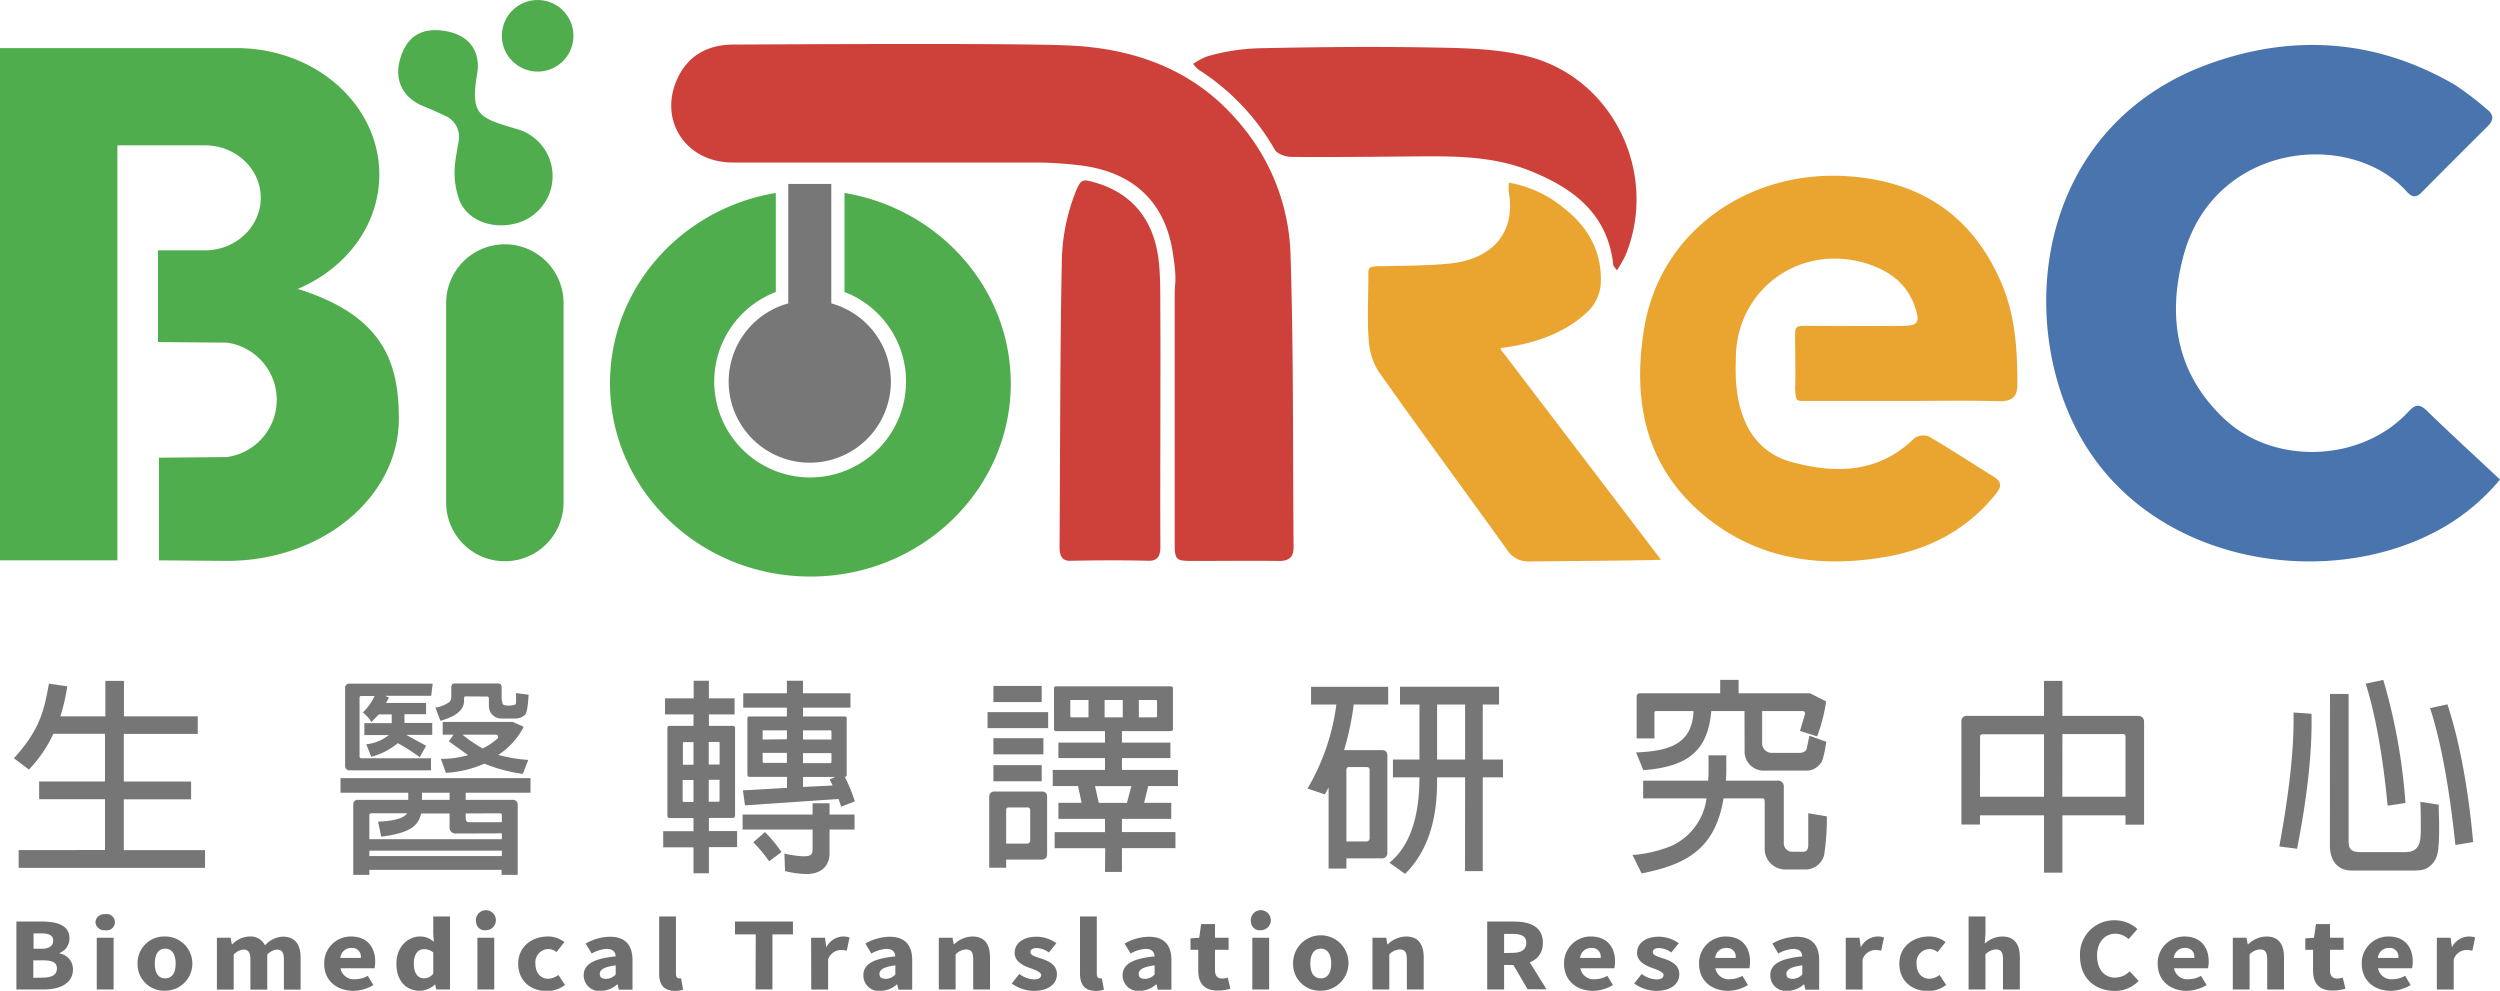
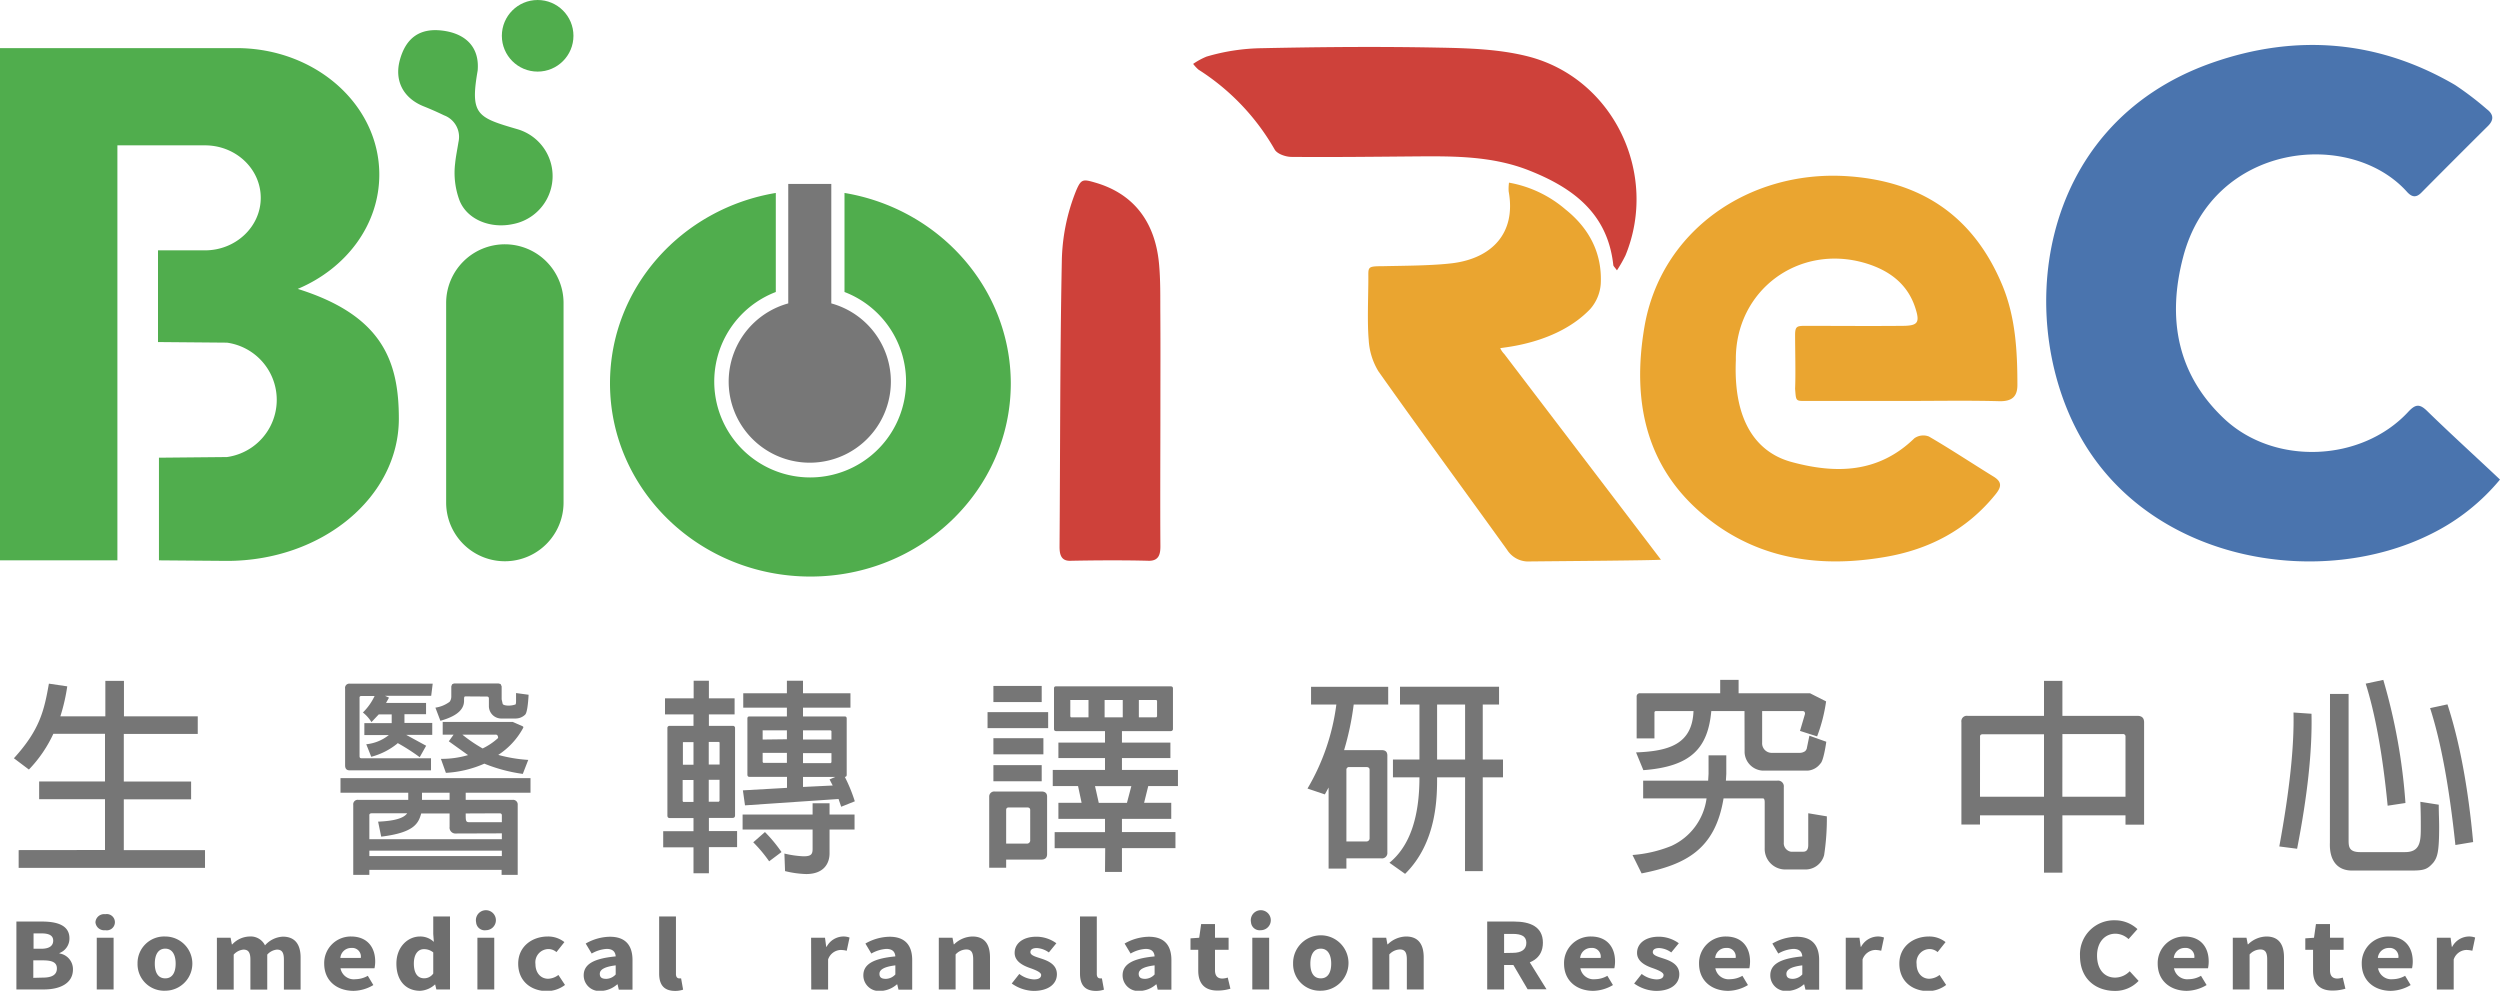
<svg xmlns="http://www.w3.org/2000/svg" height="198.15" viewBox="0 0 500 198.15" width="500">
  <path d="m31 175.93v-10.16h-13.17v-3.55h13.17v-9.53h-10.33a26 26 0 0 1 -4.89 7.15l-3-2.26c5.19-5.68 6.06-9.57 7-14.92l3.67.54a37.07 37.07 0 0 1 -1.38 6h9v-7.1h3.72v7.1h14.76v3.51h-14.79v9.53h13.46v3.55h-13.46v10.16h16.24v3.55h-37.27v-3.55z" fill="#767676" transform="translate(-10 -5.93)" />
  <path d="m103.14 165.9h9.4a.92.92 0 0 1 1 1v14h-3.22v-1h-26.45v1h-3.22v-14a.89.89 0 0 1 1-1h10v-1.42h-13.55v-2.93h38v2.93h-12.96zm-9.2-8.53a40.06 40.06 0 0 0 -4.43-2.84v.08a13.86 13.86 0 0 1 -5.26 2.68l-1-2.51a8.58 8.58 0 0 0 4.52-1.84h-4.9v-2.38h5.47v-1.75h-2.59l-1.46 1.54a7.36 7.36 0 0 0 -1.71-1.92 11.48 11.48 0 0 0 2.34-3.3h-2.64a.32.32 0 0 0 -.37.37v11.66c0 .3.12.42.37.42h13.92v2.42h-16.26c-.58 0-.92-.29-.92-1v-15.34a.85.85 0 0 1 .92-1h16.6l-.3 2.43h-9.24l.8.37-.59 1.05h8v2.26h-4.32v1.75h5.56v2.38h-5.22l4 2.18zm7.28 15.26a1.18 1.18 0 0 1 -1.3-1.34v-2.67h-5.68c-.55 2-1.42 3.84-8 4.64l-.62-3c3.17-.13 5.14-.67 5.81-1.67h-7.1c-.33 0-.5.16-.46.46v4.72h26.5v-1.17zm9.15 3.43h-26.5v1.08h26.5zm-10.45-10.16v-1.42h-5.52v1.42zm3.22-20.69c-.33 0-.33.13-.33.88 0 2.26-2.43 3.34-4.73 4l-1-2.63a6.3 6.3 0 0 0 2.84-1.17 1.74 1.74 0 0 0 .34-1.05v-2.04l.16-.41.38-.17h8.9l.42.12.21.46v2.6l.21.92c.12.2.46.29 1 .33a4.26 4.26 0 0 0 1.5-.21c.13 0 .17-.29.17-.75v-1.55l2.51.34c-.13 2.38-.38 3.72-.71 4a2.74 2.74 0 0 1 -1.8.75h-2.8a2.48 2.48 0 0 1 -2.63-2.55v-1.42c0-.29-.13-.42-.42-.42zm-2.42 7.65h-2.18v-2.55h14l2 .88a.23.23 0 0 1 .13.21 1 1 0 0 1 -.09.21 14.85 14.85 0 0 1 -4.93 5.3 29.7 29.7 0 0 0 6 1l-1.09 2.8a32.07 32.07 0 0 1 -7.69-2.05 22 22 0 0 1 -7.69 1.84l-1-2.8a18.61 18.61 0 0 0 5.43-.75l-3.85-2.76zm1.75 0a29.9 29.9 0 0 0 4.06 2.76 12.85 12.85 0 0 0 3.09-2.09c0-.5-.21-.71-.55-.67zm.67 15.76c0 1.5 0 1.75.75 1.75h6.48v-1.37c0-.29-.17-.41-.46-.41z" fill="#767676" transform="translate(-10 -5.93)" />
  <path d="m148.7 175.39h-6.06v-3.22h6.06v-2.63h-4.76c-.3 0-.46-.17-.46-.51v-17.47a.42.42 0 0 1 .46-.46h4.76v-2.29h-5.7v-3.22h5.73v-3.51h3.05v3.51h5.14v3.22h-5.14v2.29h4.77a.42.42 0 0 1 .46.46v17.44c0 .34-.17.51-.46.51h-4.77v2.63h5.64v3.22h-5.64v5.22h-3.08zm0-16.51v-4.52h-2c-.08 0-.12 0-.12.09v4.43zm0 7.44v-4.39h-2.17v4.22l.12.17zm3.05-12v4.52h2.17v-4.43l-.16-.09zm0 7.57v4.39h2l.16-.17v-4.22zm20.77 9.95h-14v-3h14v-2.26h3.39v2.26h5v3h-5v4.76c0 2-1.13 4.14-4.68 4.14a19.91 19.91 0 0 1 -4.22-.59l-.13-3.51a20.17 20.17 0 0 0 3.81.55c1.46 0 1.83-.34 1.83-1.47zm5.19-6.11-18.71 1.27-.42-3 8.82-.5v-2.2h-7.5c-.29 0-.42-.16-.42-.46v-11.2c0-.29.13-.42.42-.42h7.48v-1.75h-8.73v-2.89h8.73v-2.5h3.22v2.5h9.49v2.89h-9.49v1.75h8.32c.29 0 .42.13.42.42v11.2c0 .3-.09.46-.38.46a31.34 31.34 0 0 1 2 4.89l-2.72 1.09zm-13.88 12.46a27.77 27.77 0 0 0 -3.18-3.8l2.34-2.05a28.91 28.91 0 0 1 3.31 4zm3.55-24.41v-1.78h-4.72c-.13 0-.17 0-.13.13v1.71zm0 4.72v-2h-4.85v1.84l.13.16zm3.22-6.5v1.84h5.69v-1.71l-.17-.13zm0 4.56v2h5.52l.17-.16v-1.84zm5.31 5.26 1.13-.5h-6.44v2l5.94-.29z" fill="#767676" transform="translate(-10 -5.93)" />
  <path d="m207.51 148.35h12.12v3.21h-12.12zm3.72 29.5v1.63h-3.39v-14.25a1 1 0 0 1 1.09-1h9.36c.76 0 1.13.37 1.13 1v11.5c0 .75-.37 1.12-1.17 1.12zm-2.55-34.73h9.66v3.22h-9.66zm0 10.45h10v3.22h-10zm0 5.39h9.66v3.22h-9.66zm7.36 9c0-.38-.21-.54-.59-.54h-3.68c-.37 0-.54.16-.54.54v6.69h4.1a.64.64 0 0 0 .71-.71zm15 7.61h-10.11v-3.22h10.07v-2.65h-9.32v-3.21h4.64l-.71-3.35h-5.06v-3.22h10.45v-2.38h-9.32v-3.09h9.32v-2.3h-9.78c-.29 0-.42-.17-.42-.46v-8.07c0-.29.13-.42.42-.42h22.91c.29 0 .46.13.46.42v8.07a.42.42 0 0 1 -.46.46h-9.74v2.3h9.69v3.09h-9.69v2.38h11.2v3.22h-5.94l-.83 3.35h5.43v3.21h-9.86v2.64h10.7v3.22h-10.7v4.76h-3.39zm-3.34-26.17v-3.47h-3.51c-.13 0-.17 0-.13.13v3.17l.13.17zm2.05 17.1h5.64l.88-3.35h-7.27l.25 1.09zm4.8-17.1v-3.47h-3.63v3.47zm3.22-3.47v3.47h3.47l.17-.17v-3.17l-.17-.13z" fill="#767676" transform="translate(-10 -5.93)" />
  <path d="m279.28 177.6v2.05h-3.56v-16.22l-.75 1.38-3.47-1.17a44.11 44.11 0 0 0 5.77-16.8h-5.06v-3.55h15.43v3.55h-6.9a56.21 56.21 0 0 1 -1.92 9.11h7.48c.79 0 1.17.34 1.17 1.09v19.39a1.07 1.07 0 0 1 -1.21 1.17zm4.64-17.72c0-.33-.21-.54-.63-.54h-3.43a.52.52 0 0 0 -.58.54v14.34h3.93a.63.63 0 0 0 .71-.67zm19.1 1.51h-5.6c0 3.88 0 13-6.4 19.31l-3.13-2.22c4.09-3.34 6-9.15 6-17.09h-5.3v-3.56h5.3v-11h-3.89v-3.55h19.81v3.55h-3.26v11h4.05v3.56h-4.05v18.76h-3.55zm0-3.56v-11h-5.6v11z" fill="#767676" transform="translate(-10 -5.93)" />
  <path d="m336.5 176.93a25.81 25.81 0 0 0 7.81-1.83 12.2 12.2 0 0 0 7-9.49h-12.68v-3.55h13l.08-1.34v-3.72h3.55v3.72l-.08 1.34h10.28a1.15 1.15 0 0 1 1.3 1.29v11.08a1.73 1.73 0 0 0 1.42 1.84h2.47c.92 0 1-.84 1-1.38v-6.31l3.72.62a48.32 48.32 0 0 1 -.54 7.73 3.86 3.86 0 0 1 -4 2.89h-4a4.11 4.11 0 0 1 -3.89-4.26v-9.2c0-.5-.13-.75-.34-.75h-7.89c-1.68 10.2-7.53 13.25-16.39 15zm22.4-28.79h-6.64c-.67 7.31-3.93 11.11-13.59 11.82l-1.46-3.55c6.64-.25 11.24-1.67 11.49-8.27h-7.48a.3.3 0 0 0 -.33.33v5.14h-3.56v-8.32a.64.64 0 0 1 .71-.71h16v-2.67h3.68v2.67h14.28l3.22 1.63a32.28 32.28 0 0 1 -1.8 7l-3.42-1.1 1-3.39c0-.33-.08-.58-.5-.58h-8.07v6.31a1.91 1.91 0 0 0 2 2.05h5.57a1.89 1.89 0 0 0 1.08-.38l.25-.38.55-2.67 3.38 1.21c-.37 2.59-.83 4.1-1.17 4.35a3.48 3.48 0 0 1 -2.5 1.42h-9.12a3.83 3.83 0 0 1 -3.55-3.6z" fill="#767676" transform="translate(-10 -5.93)" />
  <path d="m406 169v1.84h-3.72v-20.49a1.09 1.09 0 0 1 1.25-1.25h15.27v-7h3.68v7h15c.88 0 1.34.42 1.34 1.29v20.48h-3.72v-1.87h-12.62v11.46h-3.68v-11.46zm0-3.72h12.8v-12.5h-12.25c-.42 0-.58.21-.54.54zm16.47 0h12.63v-12a.48.48 0 0 0 -.54-.54h-12.08z" fill="#767676" transform="translate(-10 -5.93)" />
  <path d="m465.86 175.22c2.05-11.16 3-20 2.84-26.79l3.6.25c.17 7.52-.84 16.55-2.88 27zm10.14-30.51h3.72v29.17c0 1.3 0 2.47 2.3 2.47h9c3.1 0 3.14-2.26 3.14-5.06 0-1.21 0-2.88-.09-5l3.68.58c0 1.63.08 3.1.08 4.35 0 5.06-.33 6.14-1.16 7.23-1.18 1.34-1.8 1.59-4.44 1.59h-11.82c-3.14 0-4.56-2.26-4.43-5.56zm11.53 22.36c-1-10.32-2.5-18.43-4.39-24.41l3.52-.75a116.25 116.25 0 0 1 4.43 24.62zm13.55 7.86c-1.22-11.58-2.89-20.65-5.06-27.38l3.47-.75c2.42 7.44 4.14 16.59 5.14 27.54z" fill="#767676" transform="translate(-10 -5.93)" />
  <path d="m510 101.84a42 42 0 0 1 -13.7 10.84c-21.86 11-54.9 5.91-69.41-18-14.18-23.4-10.27-63.68 25.61-76.22 16.65-5.81 33.07-4.56 48.52 4.47a62.48 62.48 0 0 1 6.36 4.85c1.32 1 1.46 2.11.22 3.34q-6.69 6.64-13.34 13.35c-1.08 1.09-1.94.85-2.87-.18-11.36-12.64-38.74-9.87-44.75 13-3.2 12.14-1.34 23.39 8.17 32.36 10 9.43 27.43 8.74 36.79-1.3 1.44-1.55 2.27-1.76 3.85-.2 4.68 4.56 9.55 8.98 14.55 13.69z" fill="#4a74ae" transform="translate(-10 -5.93)" />
  <path d="m391 86.12h-20.27c-1.62 0-1.53-.18-1.71-2.44.13-2.76 0-8 0-10.74 0-1.76.38-1.84 2.09-1.84 5.91 0 13.33.06 19.24 0 3.26 0 3.71-.6 2.66-3.75-1.6-4.79-5.32-7.39-9.86-8.77-13.38-4.01-26.15 5.42-25.98 19.42-.65 15.45 7.05 19.22 11.15 20.33 8.88 2.41 17.38 2.24 24.56-4.75a3.1 3.1 0 0 1 2.9-.35c4.37 2.54 8.58 5.34 12.9 8 1.88 1.14 1.55 2.2.36 3.65-5.76 7.09-13.34 11-22.18 12.47-12.53 2.13-24.53.55-34.8-7.34-12.81-9.84-15.76-23.52-13.17-38.72 3.3-19.29 20.95-31.29 40.28-30.14 15.05.91 25.55 8 31.31 21.86 2.63 6.35 3 13.14 3 19.93 0 2.37-1.16 3.28-3.61 3.23-6.24-.17-12.54-.05-18.87-.05z" fill="#eaa530" transform="translate(-10 -5.93)" />
  <path d="m310.86 76.74c10.24 13.45 20.58 27 31.33 41.13-1.55.15-18.59.27-26.22.35a5 5 0 0 1 -4.54-2.31c-8.57-11.92-17.28-23.74-25.76-35.74a13.46 13.46 0 0 1 -1.93-6.3c-.31-3.41-.07-8.91-.07-12.34 0-2.19-.2-2.36 2.84-2.36 4.19-.1 9.82-.09 14-.6 7.85-1 12.76-6 11.22-14.38a9.31 9.31 0 0 1 .07-1.73 23.64 23.64 0 0 1 11.29 5.35c4.75 3.79 7.38 8.77 7.06 14.92a8.58 8.58 0 0 1 -2.1 5c-6.68 7-17.45 7.65-18 7.84a4.06 4.06 0 0 0 .81 1.17z" fill="#eaa530" transform="translate(-10 -5.93)" />
-   <path d="m223.17 15c13.75.51 26 4.89 35.07 15.94a42.18 42.18 0 0 1 9.85 25.48c.65 19.63.45 39.28.63 58.91 0 2.13-1 2.81-3 2.79-5.53-.07-11.06 0-16.59 0-4.15 0-4.19 0-4.19-4.09 0-16.4 0-32.8 0-49.21 0-2.65.51-2.54-.37-8.29-1.57-10.44-8.18-16.28-18.57-17.53a77.3 77.3 0 0 0 -9.13-.57c-20.12 0-40.24 0-60.36 0-9.46 0-15-8.65-10.89-17.07 2.22-4.55 6.19-6.52 11.2-6.52 11.04-.05 55.3-.3 66.35.16z" fill="#ce413a" transform="translate(-10 -5.93)" />
  <path d="m333.39 60c-.44-.62-.71-.83-.73-1.06-1.12-10.34-8.09-15.47-16.89-18.94-7.28-2.87-14.92-2.85-22.56-2.79-8.3.07-16.61.17-24.9.1-1.16 0-2.86-.59-3.36-1.45a45.83 45.83 0 0 0 -15.25-16 7.59 7.59 0 0 1 -1.07-1.15 14.17 14.17 0 0 1 2.68-1.46 40.87 40.87 0 0 1 11-1.68c11.73-.25 23.47-.35 35.21-.12 6 .11 12.26.28 18.07 1.76 17.07 4.35 26.21 23.44 19.51 39.79a27 27 0 0 1 -1.71 3z" fill="#ce413a" transform="translate(-10 -5.93)" />
  <path d="m242.08 87.55c0 9-.06 18.6 0 27.65 0 1.56-.3 2.89-2.29 2.89-4.67-.14-11.15-.1-15.82 0-1.8 0-2.06-1.35-2.06-2.83.14-19 .08-37.92.45-56.87a39.42 39.42 0 0 1 2.89-14.39c1-2.32 1.37-2.26 3.9-1.52 7.31 2.15 11.77 7.5 12.63 15.94.35 3.49.26 7 .29 10.56.04 6.18.01 12.38.01 18.57z" fill="#ce413a" transform="translate(-10 -5.93)" />
  <path d="m105.53 20.06c-1.54 8.82-.06 9.37 7.89 11.69a9.77 9.77 0 0 1 -.86 19c-4.39.94-9.08-.83-10.64-4.69a15.8 15.8 0 0 1 -.89-7.48c.14-1.39.44-2.81.66-4.22a4.6 4.6 0 0 0 -2.87-5.36q-2.07-1-4.18-1.84c-4-1.65-5.78-5.09-4.68-9.19 1.23-4.56 4.11-6.52 8.67-5.9s7.31 3.34 6.9 7.99z" fill="#50ad4d" transform="translate(-10 -5.93)" />
  <path d="m69.55 63.71c9.65-4.06 16.31-12.77 16.31-22.86 0-14-12.78-25.3-28.56-25.3h-47.3v102.45h23.48v-83h17.52c6.16 0 11.15 4.7 11.15 10.5s-5.03 10.5-11.15 10.5h-9.4v18.34l13.79.12a11.55 11.55 0 0 1 0 22.88l-13.6.13v20.53l13.6.11c19 0 34.38-12.74 34.38-28.45 0-11.56-3.34-20.66-20.22-25.95z" fill="#50ad4d" transform="translate(-10 -5.93)" />
  <circle cx="107.53" cy="7.16" fill="#50ad4d" r="7.16" />
  <g transform="translate(-10 -5.93)">
    <path d="m111 54.79a11.74 11.74 0 0 0 -11.77 11.74v39.91a11.74 11.74 0 0 0 23.48 0v-39.91a11.74 11.74 0 0 0 -11.71-11.74z" fill="#50ad4d" />
    <path d="m178.9 44.52v19.81a19.18 19.18 0 1 1 -13.74 0v-19.81c-18.86 3.14-33.16 18.98-33.16 38.07 0 21.34 17.94 38.65 40.08 38.65s40.08-17.31 40.08-38.65c-.05-19.09-14.4-34.93-33.26-38.07z" fill="#50ad4d" />
    <path d="m176.26 66.61v-23.89h-8.61v23.89a16.22 16.22 0 1 0 8.61 0z" fill="#777" />
    <path d="m13.28 190.24h5.11c3.1 0 5.5.77 5.5 3.37a3.11 3.11 0 0 1 -2 2.93v.08a3.18 3.18 0 0 1 2.7 3.2c0 2.77-2.57 4-5.81 4h-5.5zm5 5.44c1.64 0 2.36-.63 2.36-1.62s-.76-1.45-2.33-1.45h-1.6v3.07zm.31 5.77c1.84 0 2.79-.59 2.79-1.83s-.98-1.62-2.84-1.62h-1.88v3.5z" fill="#6e6e6e" />
    <path d="m29.09 190.37a1.73 1.73 0 0 1 1.95-1.6 1.63 1.63 0 1 1 0 3.2 1.74 1.74 0 0 1 -1.95-1.6zm.26 3.11h3.37v10.34h-3.37z" fill="#6e6e6e" />
    <path d="m37.51 198.66a5.32 5.32 0 0 1 5.54-5.43 5.42 5.42 0 1 1 0 10.84 5.31 5.31 0 0 1 -5.54-5.41zm7.62 0c0-1.79-.69-3-2.08-3s-2.09 1.17-2.09 3 .69 2.94 2.09 2.94 2.08-1.15 2.08-2.94z" fill="#6e6e6e" />
    <path d="m53.38 193.48h2.74l.25 1.33h.08a4.89 4.89 0 0 1 3.44-1.58 3.18 3.18 0 0 1 3.11 1.77 5.1 5.1 0 0 1 3.57-1.74c2.45 0 3.55 1.59 3.55 4.17v6.42h-3.34v-6c0-1.49-.44-2-1.4-2a3 3 0 0 0 -1.93 1v7h-3.37v-6c0-1.49-.45-2-1.4-2a3 3 0 0 0 -1.94 1v7h-3.36z" fill="#6e6e6e" />
    <path d="m74.84 198.66a5.31 5.31 0 0 1 5.36-5.43c3.24 0 4.84 2.14 4.84 5a6.62 6.62 0 0 1 -.14 1.35h-6.8a2.7 2.7 0 0 0 3 2.19 5.1 5.1 0 0 0 2.46-.68l1.11 1.85a7.92 7.92 0 0 1 -4 1.16c-3.32-.03-5.83-2.02-5.83-5.44zm7.32-1.14a1.73 1.73 0 0 0 -1.88-2 2.17 2.17 0 0 0 -2.21 2z" fill="#6e6e6e" />
    <path d="m89.28 198.66c0-3.39 2.32-5.43 4.71-5.43a3.92 3.92 0 0 1 2.78 1.08l-.12-1.57v-3.52h3.35v14.6h-2.73l-.24-1h-.03a4.72 4.72 0 0 1 -3 1.27c-2.9-.02-4.72-2.09-4.72-5.43zm7.37 2v-4.25a2.93 2.93 0 0 0 -1.88-.65c-1.09 0-2 .92-2 2.88s.77 2.95 2.07 2.95a2.21 2.21 0 0 0 1.81-.95z" fill="#6e6e6e" />
    <path d="m105.22 190.37a2 2 0 1 1 2 1.6 1.73 1.73 0 0 1 -2-1.6zm.26 3.11h3.37v10.34h-3.37z" fill="#6e6e6e" />
    <path d="m113.64 198.66c0-3.44 2.78-5.43 5.92-5.43a5.24 5.24 0 0 1 3.32 1.12l-1.59 2a2.48 2.48 0 0 0 -1.54-.61 2.65 2.65 0 0 0 -2.66 3c0 1.79 1.08 2.94 2.54 2.94a3.56 3.56 0 0 0 2.05-.76l1.32 2a6 6 0 0 1 -3.74 1.23c-3.17-.08-5.62-2.06-5.62-5.49z" fill="#6e6e6e" />
    <path d="m126.74 201c0-2.18 1.9-3.36 6.4-3.79-.07-.91-.57-1.5-1.8-1.5a6.76 6.76 0 0 0 -3 .93l-1.2-2a9.94 9.94 0 0 1 4.85-1.36c2.91 0 4.51 1.51 4.51 4.68v5.91h-2.74l-.24-1.06h-.09a5.2 5.2 0 0 1 -3.3 1.31 3.12 3.12 0 0 1 -3.39-3.12zm6.4-.14v-1.86c-2.4.3-3.18.92-3.18 1.7s.51 1 1.31 1a2.66 2.66 0 0 0 1.87-.88z" fill="#6e6e6e" />
    <path d="m141.83 200.61v-11.39h3.36v11.52c0 .65.34.86.61.86a1.76 1.76 0 0 0 .42 0l.4 2.26a4.89 4.89 0 0 1 -1.69.25c-2.31-.04-3.1-1.41-3.1-3.5z" fill="#6e6e6e" />
-     <path d="m161.15 192.81h-4.15v-2.57h11.59v2.57h-4.1v11h-3.38z" fill="#6e6e6e" />
    <path d="m172.22 193.48h2.78l.24 1.81h.08a3.87 3.87 0 0 1 3.23-2.06 3.5 3.5 0 0 1 1.36.21l-.56 2.64a5.16 5.16 0 0 0 -1.23-.16 2.77 2.77 0 0 0 -2.5 1.91v6h-3.37z" fill="#6e6e6e" />
    <path d="m182.67 201c0-2.18 1.9-3.36 6.4-3.79-.07-.91-.57-1.5-1.8-1.5a6.84 6.84 0 0 0 -3 .93l-1.19-2a9.94 9.94 0 0 1 4.85-1.36c2.9 0 4.51 1.51 4.51 4.68v5.91h-2.74l-.25-1.06h-.08a5.22 5.22 0 0 1 -3.31 1.31 3.12 3.12 0 0 1 -3.39-3.12zm6.4-.14v-1.86c-2.4.3-3.18.92-3.18 1.7s.51 1 1.3 1a2.66 2.66 0 0 0 1.88-.88z" fill="#6e6e6e" />
    <path d="m197.76 193.48h2.74l.25 1.31h.08a5.41 5.41 0 0 1 3.65-1.56c2.47 0 3.52 1.59 3.52 4.17v6.42h-3.36v-6c0-1.49-.44-2-1.41-2a3 3 0 0 0 -2.11 1v7h-3.36z" fill="#6e6e6e" />
    <path d="m212.35 202.63 1.51-1.91a5.2 5.2 0 0 0 2.93 1.09c1 0 1.44-.35 1.44-.89s-1.13-1-2.3-1.41c-1.39-.49-3-1.33-3-3 0-1.93 1.72-3.24 4.34-3.24a6.82 6.82 0 0 1 4 1.31l-1.5 1.84a4.52 4.52 0 0 0 -2.4-.88c-.87 0-1.29.31-1.29.82 0 .66 1.06.92 2.24 1.31 1.44.48 3.06 1.22 3.06 3.11s-1.62 3.33-4.67 3.33a7.84 7.84 0 0 1 -4.36-1.48z" fill="#6e6e6e" />
    <path d="m226 200.61v-11.39h3.36v11.52c0 .65.34.86.61.86a1.65 1.65 0 0 0 .41 0l.41 2.26a4.93 4.93 0 0 1 -1.69.25c-2.31-.04-3.1-1.41-3.1-3.5z" fill="#6e6e6e" />
    <path d="m234.52 201c0-2.18 1.91-3.36 6.4-3.79-.07-.91-.56-1.5-1.8-1.5a6.76 6.76 0 0 0 -3 .93l-1.2-2a10 10 0 0 1 4.85-1.36c2.91 0 4.51 1.51 4.51 4.68v5.91h-2.74l-.24-1.06h-.09a5.2 5.2 0 0 1 -3.3 1.31 3.13 3.13 0 0 1 -3.39-3.12zm6.4-.14v-1.86c-2.4.3-3.18.92-3.18 1.7s.51 1 1.31 1a2.66 2.66 0 0 0 1.87-.88z" fill="#6e6e6e" />
    <path d="m249.65 200.06v-4.17h-1.55v-2.29l1.74-.12.39-2.74h2.77v2.74h2.72v2.41h-2.72v4.11c0 1.17.58 1.64 1.47 1.64a3.64 3.64 0 0 0 1.08-.2l.53 2.23a8.85 8.85 0 0 1 -2.52.37c-2.79.03-3.91-1.58-3.91-3.98z" fill="#6e6e6e" />
    <path d="m260.2 190.37a2 2 0 1 1 1.95 1.6 1.73 1.73 0 0 1 -1.95-1.6zm.26 3.11h3.37v10.34h-3.37z" fill="#6e6e6e" />
    <path d="m268.62 198.66a5.54 5.54 0 1 1 5.54 5.41 5.32 5.32 0 0 1 -5.54-5.41zm7.62 0c0-1.79-.69-3-2.08-3s-2.09 1.17-2.09 3 .69 2.94 2.09 2.94 2.08-1.15 2.08-2.94z" fill="#6e6e6e" />
    <path d="m284.49 193.48h2.75l.24 1.31h.08a5.41 5.41 0 0 1 3.65-1.56c2.47 0 3.53 1.59 3.53 4.17v6.42h-3.37v-6c0-1.49-.44-2-1.41-2a3 3 0 0 0 -2.1 1v7h-3.37z" fill="#6e6e6e" />
    <path d="m307.44 190.24h5.38c3.16 0 5.76 1 5.76 4.23s-2.6 4.46-5.76 4.46h-2v4.89h-3.38zm5.1 6.26c1.78 0 2.73-.7 2.73-2s-.95-1.79-2.73-1.79h-1.72v3.82zm-.34 1.62 2.34-2 4.76 7.66h-3.78z" fill="#6e6e6e" />
-     <path d="m322.81 198.66a5.31 5.31 0 0 1 5.36-5.43c3.24 0 4.84 2.14 4.84 5a6.62 6.62 0 0 1 -.14 1.35h-6.8a2.69 2.69 0 0 0 2.95 2.19 5 5 0 0 0 2.45-.68l1.12 1.85a8 8 0 0 1 -4 1.16c-3.27-.03-5.78-2.02-5.78-5.44zm7.32-1.14a1.73 1.73 0 0 0 -1.89-2 2.18 2.18 0 0 0 -2.21 2z" fill="#6e6e6e" />
+     <path d="m322.81 198.66a5.31 5.31 0 0 1 5.36-5.43c3.24 0 4.84 2.14 4.84 5a6.62 6.62 0 0 1 -.14 1.35h-6.8a2.69 2.69 0 0 0 2.95 2.19 5 5 0 0 0 2.45-.68l1.12 1.85a8 8 0 0 1 -4 1.16c-3.27-.03-5.78-2.02-5.78-5.44zm7.32-1.14a1.73 1.73 0 0 0 -1.89-2 2.18 2.18 0 0 0 -2.21 2" fill="#6e6e6e" />
    <path d="m336.83 202.63 1.51-1.91a5.2 5.2 0 0 0 2.93 1.09c1 0 1.44-.35 1.44-.89s-1.13-1-2.3-1.41c-1.39-.49-3-1.33-3-3 0-1.93 1.72-3.24 4.35-3.24a6.85 6.85 0 0 1 4 1.31l-1.51 1.84a4.49 4.49 0 0 0 -2.39-.88c-.87 0-1.3.31-1.3.82 0 .66 1.07.92 2.24 1.31 1.44.48 3.06 1.22 3.06 3.11s-1.62 3.33-4.66 3.33a7.84 7.84 0 0 1 -4.37-1.48z" fill="#6e6e6e" />
    <path d="m349.81 198.66a5.31 5.31 0 0 1 5.36-5.43c3.24 0 4.84 2.14 4.84 5a6.62 6.62 0 0 1 -.14 1.35h-6.8a2.7 2.7 0 0 0 2.95 2.19 5.1 5.1 0 0 0 2.46-.68l1.11 1.85a7.92 7.92 0 0 1 -4 1.16c-3.27-.03-5.78-2.02-5.78-5.44zm7.32-1.14a1.73 1.73 0 0 0 -1.88-2 2.17 2.17 0 0 0 -2.21 2z" fill="#6e6e6e" />
    <path d="m364.06 201c0-2.18 1.9-3.36 6.4-3.79-.07-.91-.57-1.5-1.8-1.5a6.84 6.84 0 0 0 -3 .93l-1.19-2a9.94 9.94 0 0 1 4.85-1.36c2.9 0 4.51 1.51 4.51 4.68v5.91h-2.74l-.25-1.06h-.08a5.22 5.22 0 0 1 -3.31 1.31 3.12 3.12 0 0 1 -3.39-3.12zm6.4-.14v-1.86c-2.4.3-3.18.92-3.18 1.7s.5 1 1.3 1a2.66 2.66 0 0 0 1.88-.88z" fill="#6e6e6e" />
    <path d="m379.15 193.48h2.74l.25 1.81h.08a3.87 3.87 0 0 1 3.23-2.06 3.45 3.45 0 0 1 1.35.21l-.56 2.64a5.08 5.08 0 0 0 -1.22-.16 2.79 2.79 0 0 0 -2.51 1.91v6h-3.36z" fill="#6e6e6e" />
    <path d="m389.87 198.66c0-3.44 2.78-5.43 5.92-5.43a5.24 5.24 0 0 1 3.32 1.12l-1.59 2a2.48 2.48 0 0 0 -1.54-.61 2.65 2.65 0 0 0 -2.66 3c0 1.79 1.08 2.94 2.54 2.94a3.56 3.56 0 0 0 2.05-.76l1.32 2a6 6 0 0 1 -3.74 1.23c-3.17-.08-5.62-2.06-5.62-5.49z" fill="#6e6e6e" />
-     <path d="m403.72 189.22h3.37v3.57l-.15 1.87a5.34 5.34 0 0 1 3.5-1.43c2.47 0 3.53 1.59 3.53 4.17v6.42h-3.37v-6c0-1.49-.44-2-1.41-2a3 3 0 0 0 -2.1 1v7h-3.37z" fill="#6e6e6e" />
    <path d="m426 197.11a6.8 6.8 0 0 1 7-7.12 6.57 6.57 0 0 1 4.49 1.76l-1.78 2a3.94 3.94 0 0 0 -2.63-1.08c-2.05 0-3.67 1.64-3.67 4.37s1.43 4.41 3.61 4.41a4.09 4.09 0 0 0 2.92-1.27l1.78 1.93a6.42 6.42 0 0 1 -4.82 2c-3.79-.04-6.9-2.42-6.9-7z" fill="#6e6e6e" />
    <path d="m441.54 198.66a5.31 5.31 0 0 1 5.36-5.43c3.23 0 4.84 2.14 4.84 5a6.62 6.62 0 0 1 -.14 1.35h-6.8a2.69 2.69 0 0 0 2.95 2.19 5 5 0 0 0 2.45-.68l1.12 1.85a8 8 0 0 1 -4 1.16c-3.27-.03-5.78-2.02-5.78-5.44zm7.32-1.14a1.73 1.73 0 0 0 -1.89-2 2.18 2.18 0 0 0 -2.21 2z" fill="#6e6e6e" />
    <path d="m456.56 193.48h2.74l.25 1.31h.08a5.41 5.41 0 0 1 3.65-1.56c2.47 0 3.52 1.59 3.52 4.17v6.42h-3.36v-6c0-1.49-.44-2-1.41-2a3 3 0 0 0 -2.11 1v7h-3.36z" fill="#6e6e6e" />
    <path d="m472.61 200.06v-4.17h-1.55v-2.29l1.74-.12.39-2.74h2.81v2.74h2.72v2.41h-2.72v4.11c0 1.17.58 1.64 1.47 1.64a3.64 3.64 0 0 0 1.08-.2l.53 2.23a8.93 8.93 0 0 1 -2.53.37c-2.82.03-3.94-1.58-3.94-3.98z" fill="#6e6e6e" />
    <path d="m482.35 198.66a5.31 5.31 0 0 1 5.36-5.43c3.24 0 4.84 2.14 4.84 5a6.62 6.62 0 0 1 -.14 1.35h-6.8a2.69 2.69 0 0 0 2.95 2.19 5.1 5.1 0 0 0 2.46-.68l1.11 1.85a8 8 0 0 1 -4 1.16c-3.27-.03-5.78-2.02-5.78-5.44zm7.32-1.14a1.73 1.73 0 0 0 -1.88-2 2.18 2.18 0 0 0 -2.22 2z" fill="#6e6e6e" />
    <path d="m497.37 193.48h2.75l.24 1.81h.08a3.87 3.87 0 0 1 3.23-2.06 3.5 3.5 0 0 1 1.36.21l-.56 2.64a5.16 5.16 0 0 0 -1.23-.16 2.77 2.77 0 0 0 -2.5 1.91v6h-3.37z" fill="#6e6e6e" />
  </g>
</svg>